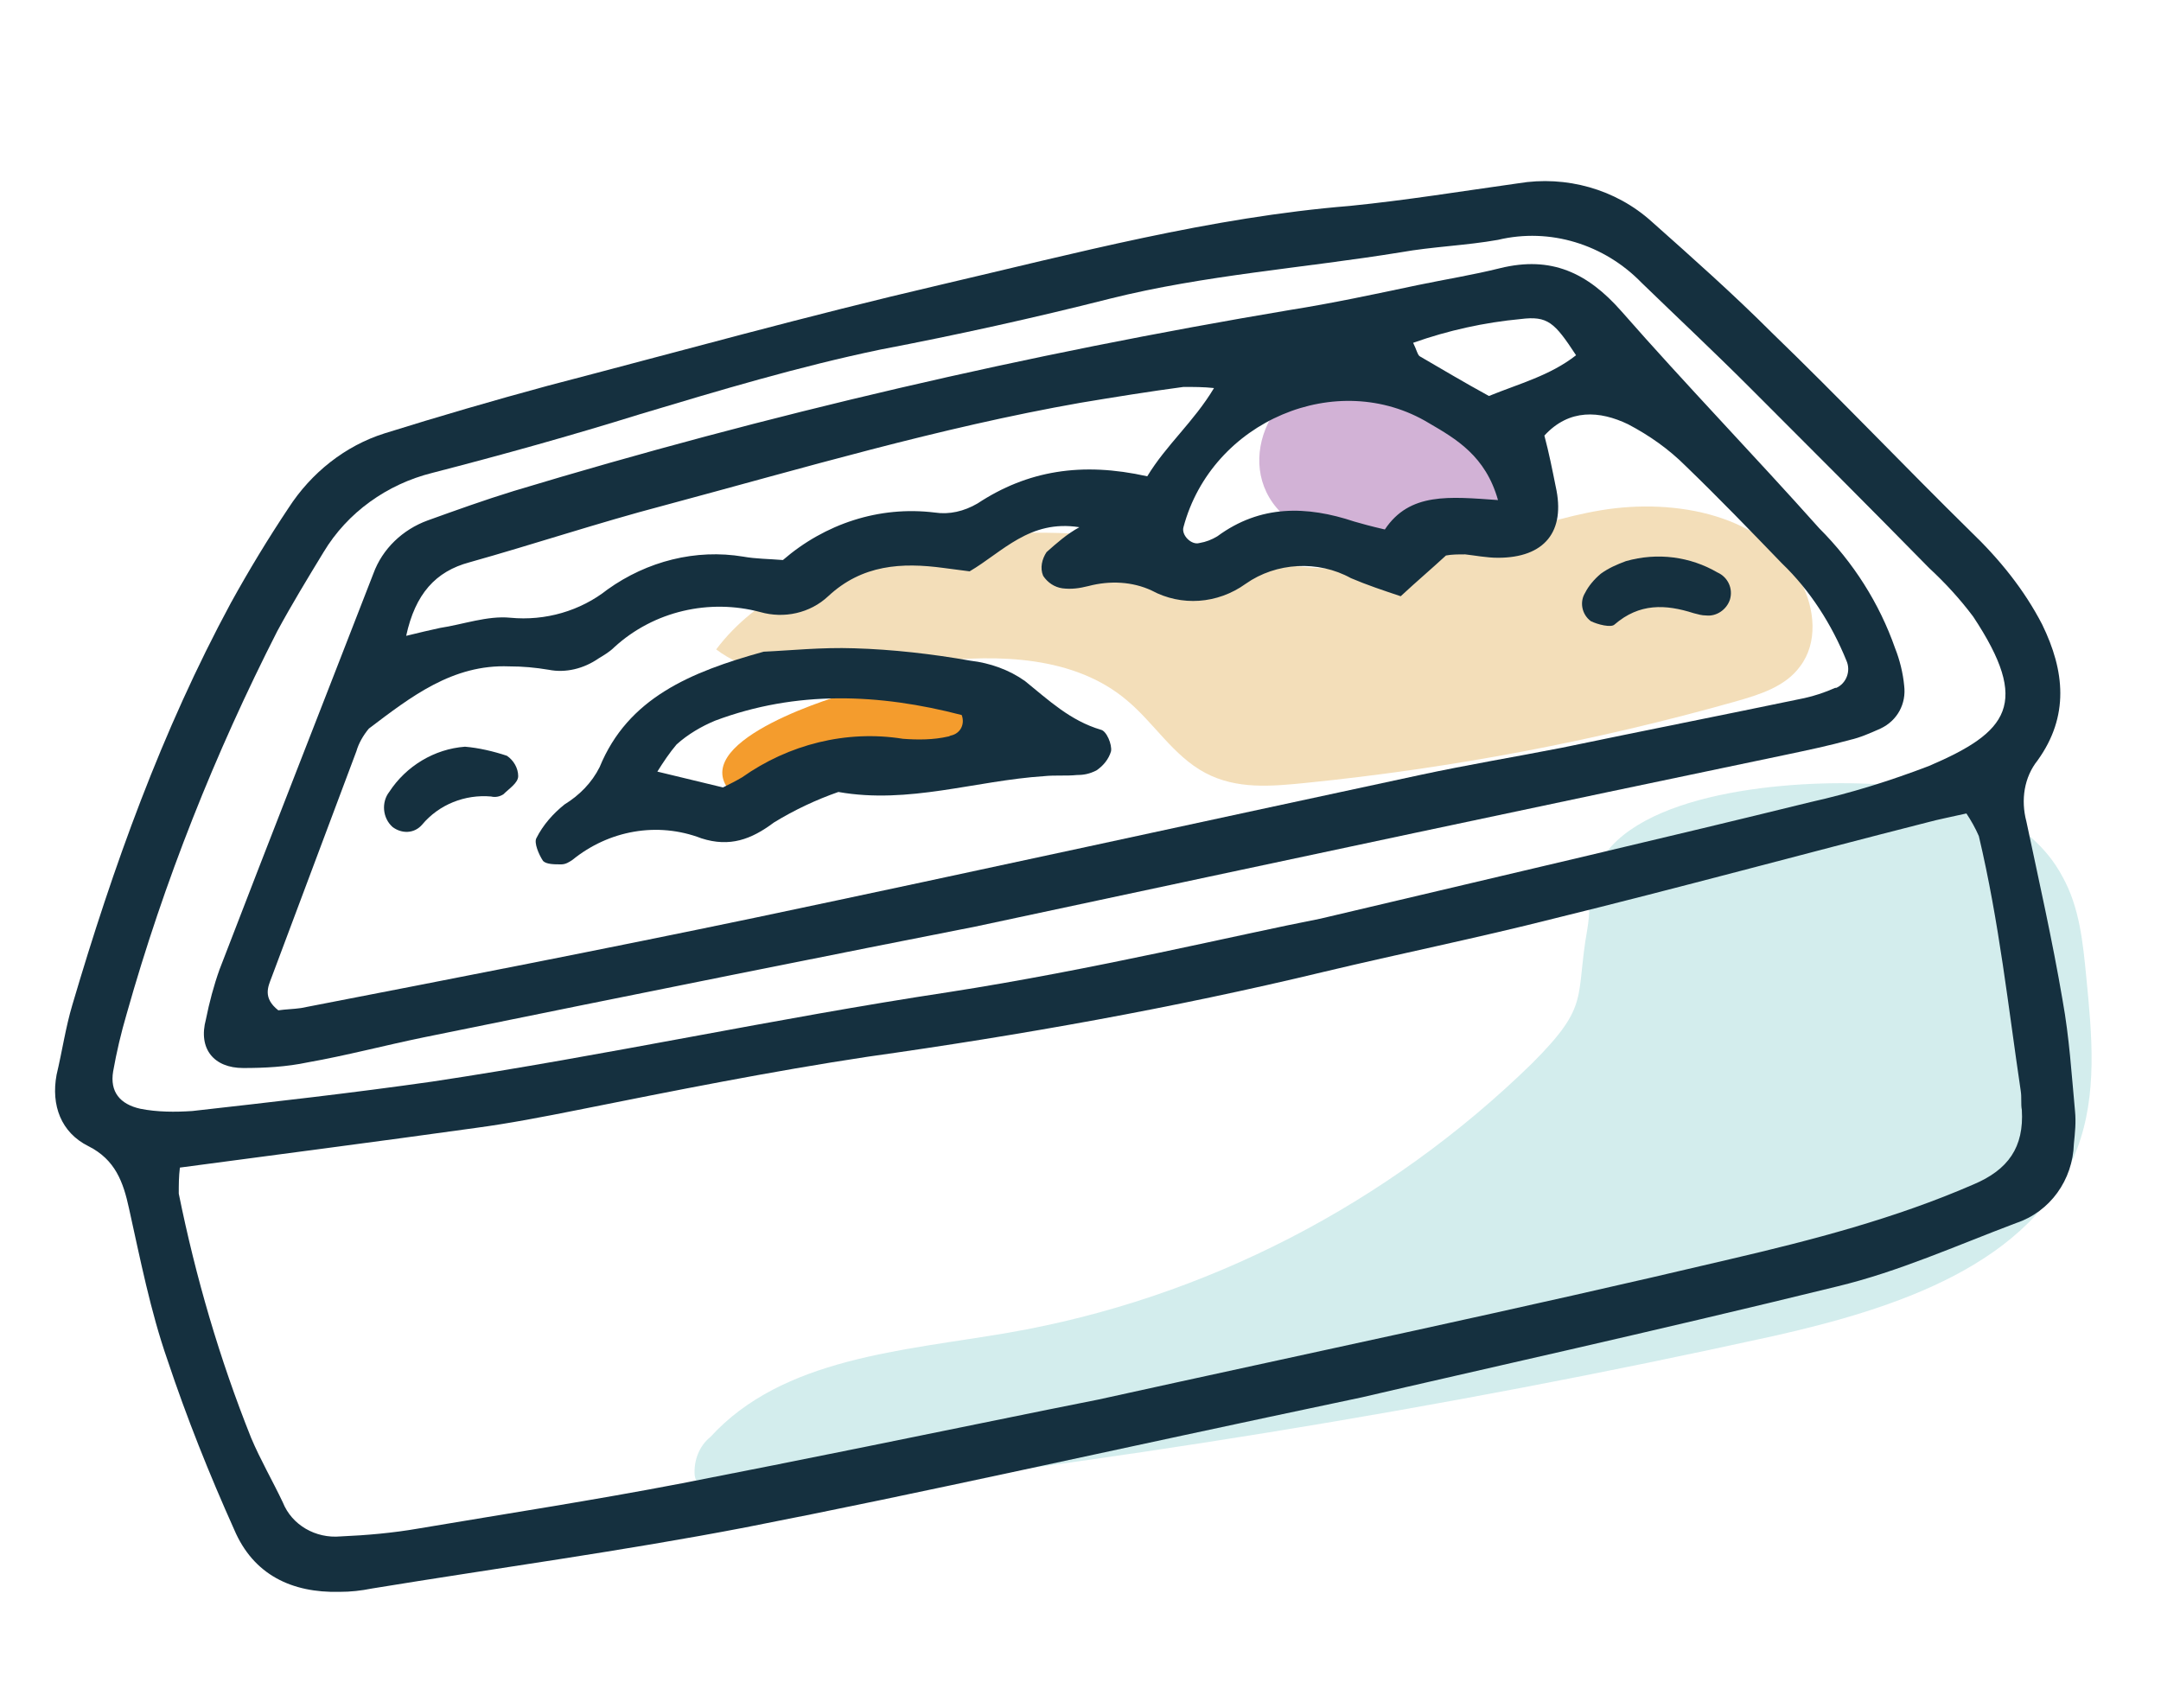
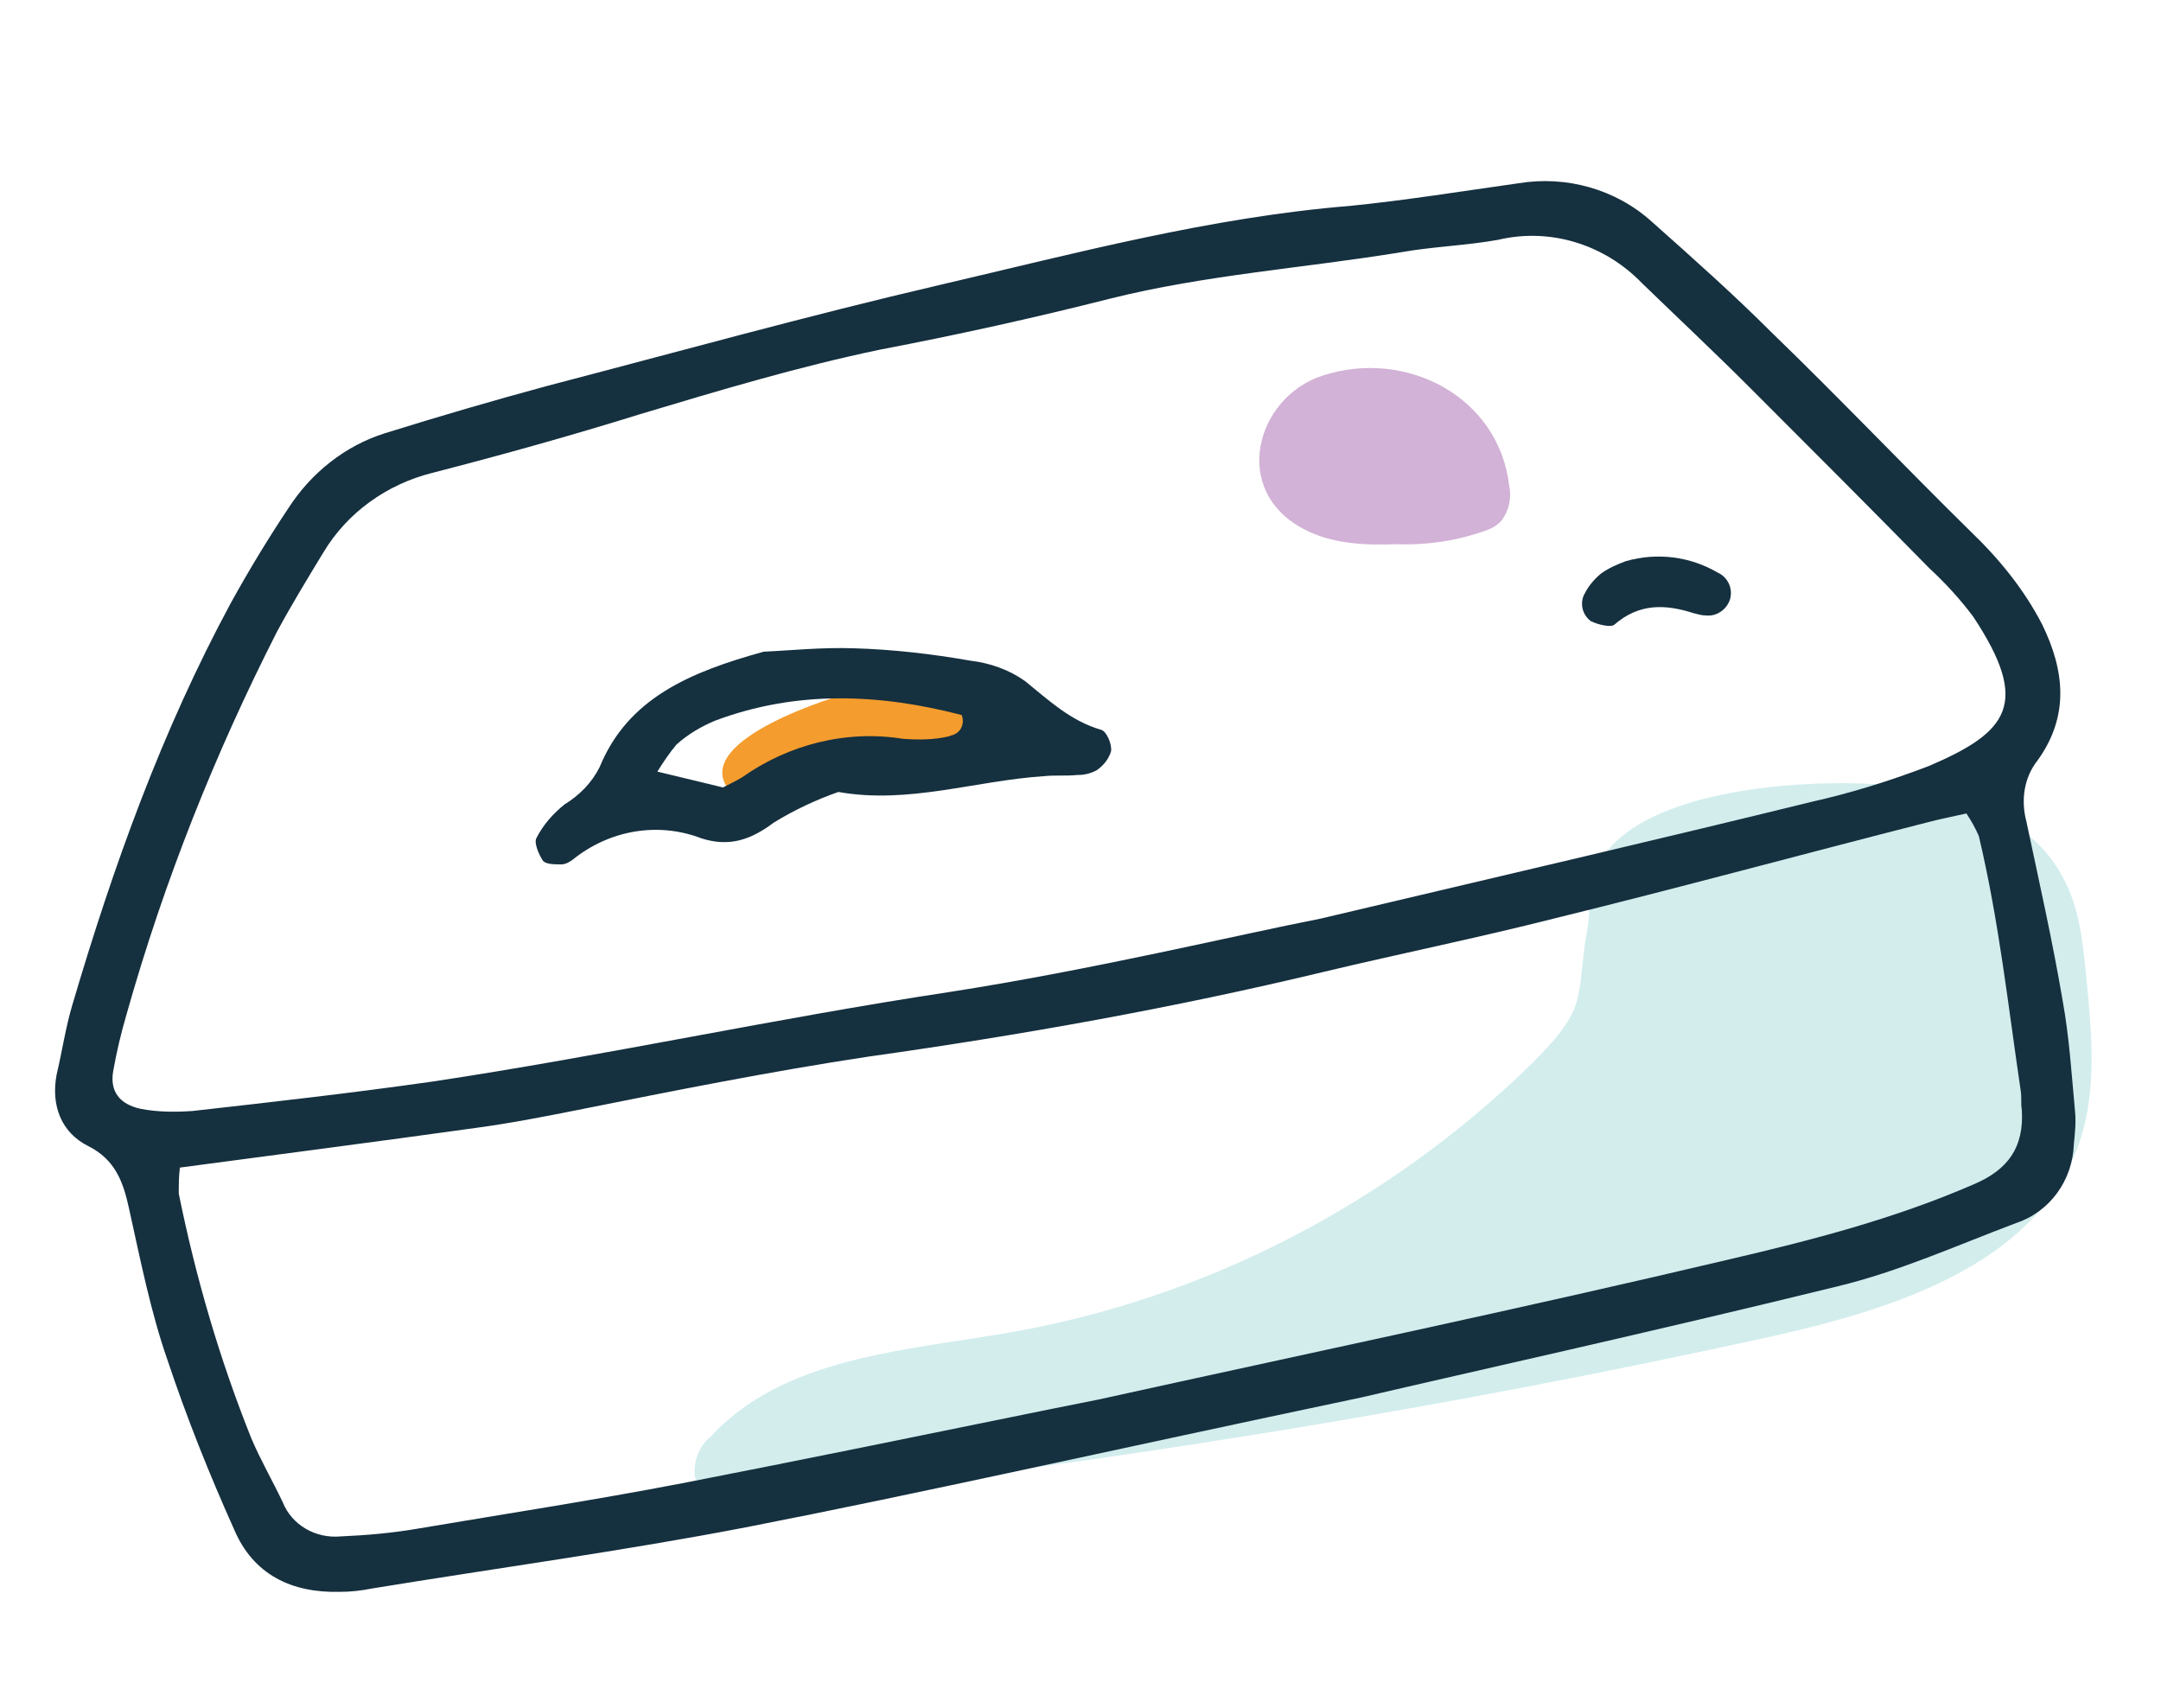
<svg xmlns="http://www.w3.org/2000/svg" version="1.1" id="レイヤー_1" x="0px" y="0px" viewBox="0 0 191 151" style="enable-background:new 0 0 191 151;" xml:space="preserve">
  <style type="text/css">
	.st0{fill:#D3EDED;}
	.st1{fill:#D2B2D6;}
	.st2{fill:#F49C2D;}
	.st3{fill:#F3DEB9;}
	.st4{fill:#15303F;}
</style>
  <path class="st0" d="M89.1,117.8c-9.3,1.6-19.9,2.2-26.3,9.2c-1,0.8-1.5,2.1-1.4,3.4c0.4,2.3,3.5,2.6,5.8,2.3  c30.1-3.3,60-8.1,89.5-14.6c10.7-2.4,23-6.3,26.9-16.6c1.8-4.8,1.3-10,0.8-15.1c-0.3-3.1-0.6-6.2-2.1-8.9c-2.8-5.3-9.3-7.6-15.3-8.1  c-6.6-0.6-20.5,0.1-25,5.9c-2.1,2.7-1.2,3.8-1.7,6.8c-1.1,6.2,0.3,6.7-4.9,11.9C122.7,106.4,106.5,114.8,89.1,117.8z" />
  <path class="st1" d="M115.3,46.8c2.5,1.3,5.4,1.4,8.1,1.3c2.7,0.1,5.4-0.3,7.9-1.2c0.6-0.2,1.1-0.5,1.5-1c0.6-0.9,0.8-1.9,0.6-2.9  c-0.9-8-9.2-12.2-16.5-9.8C111,35.1,108.7,43.4,115.3,46.8z" />
-   <path class="st2" d="M75.2,61.2c3.6-1.1,7.4-1.1,10.9,0.1c1.5,0.6,3.2,1.9,2.8,3.4c-0.3,1.2-1.7,1.7-2.9,2.1  c-4.1,1.2-17.1,3-20.9,3.7C59.9,66.1,72.3,62,75.2,61.2z" />
-   <path class="st3" d="M82.3,58.5c6-0.7,12.7-0.5,17.3,3.4c2.4,2,4.1,4.9,6.9,6.4s5.9,1.2,8.9,0.9c12.9-1.3,25.6-3.7,38-7.2  c2.1-0.6,4.4-1.3,5.7-3.1c1.6-2.1,1.3-5.1,0.1-7.4c-3.1-6-11.1-7.5-17.7-6.4s-12.8,4.3-19.5,5c-8.1,0.9-16.1-1.9-24.2-2.7  C87,46.2,70.2,48.2,63.3,57.4C68.3,61.2,76,59.2,82.3,58.5z" />
+   <path class="st2" d="M75.2,61.2c3.6-1.1,7.4-1.1,10.9,0.1c1.5,0.6,3.2,1.9,2.8,3.4c-0.3,1.2-1.7,1.7-2.9,2.1  c-4.1,1.2-17.1,3-20.9,3.7C59.9,66.1,72.3,62,75.2,61.2" />
  <g>
    <path class="st4" d="M7.8,101.3c2.4,1.2,3.1,3.2,3.6,5.5c1,4.5,1.9,9.1,3.4,13.4c1.7,5.1,3.7,10.1,5.9,15c1.7,4,5.1,5.6,9.3,5.5   c1,0,1.9-0.1,2.9-0.3c11-1.8,22.1-3.3,33-5.4c15.9-3.1,31.7-6.7,54.5-11.5c9.4-2.2,25.7-5.8,42-9.8c5.4-1.3,10.5-3.6,15.8-5.6   c3-1,5-3.8,5.1-7c0.1-1,0.2-1.9,0.1-2.9c-0.3-3.2-0.5-6.5-1.1-9.8c-0.9-5.3-2.1-10.6-3.2-15.8c-0.5-1.9-0.2-3.9,1-5.4   c2.8-3.9,2.4-7.9,0.4-12c-1.6-3.1-3.8-5.8-6.3-8.2c-5.9-5.8-11.6-11.8-17.6-17.6c-3.4-3.4-7-6.6-10.6-9.8   c-3.2-2.9-7.6-4.1-11.8-3.4c-5,0.7-9.9,1.5-14.9,2c-12.3,1-24.3,4.2-36.3,7c-11.6,2.7-23.1,5.9-34.6,8.9c-4.8,1.3-9.6,2.7-14.4,4.2   c-3.5,1.1-6.5,3.5-8.5,6.6c-1.8,2.7-3.5,5.5-5.1,8.4C14.3,64.6,10,76.6,6.4,88.8c-0.6,2-0.9,4.1-1.4,6.2   C4.5,97.7,5.4,100.1,7.8,101.3z M178.6,96.4c0.1,0.6,0,1.2,0.1,1.7c0.2,3.3-1.2,5.3-4.3,6.6c-6.9,3-14.2,4.9-21.5,6.6   c-18.6,4.4-37.2,8.3-55.8,12.4c-1.5,0.3-3,0.6-4.5,0.9c-10.8,2.2-21.5,4.4-32.3,6.5c-7.8,1.5-15.6,2.7-23.3,4   c-2.3,0.4-4.6,0.6-6.9,0.7c-2.2,0.2-4.3-1-5.1-3c-0.9-1.9-2-3.8-2.8-5.7c-2.8-7-4.9-14.2-6.4-21.6c0-0.8,0-1.5,0.1-2.3   c9-1.2,17.5-2.3,26.1-3.5c3-0.4,6.1-1,9.1-1.6c8.5-1.7,17-3.4,25.6-4.7c13.5-1.9,27-4.3,40.3-7.5c6.7-1.6,13.6-3,20.3-4.7   c11-2.7,22-5.7,33-8.5c1.1-0.3,2.2-0.5,3.5-0.8c0.4,0.6,0.8,1.3,1.1,2C176.7,81.5,177.5,89,178.6,96.4z M10,94.7   c0.3-1.7,0.7-3.4,1.2-5.1c3.3-11.7,7.8-23,13.3-33.8c1.3-2.4,2.7-4.7,4.1-7c2.1-3.5,5.6-6,9.6-7c6.2-1.6,12.3-3.3,18.4-5.2   c7-2.1,14-4.2,21.2-5.7c6.8-1.3,13.6-2.8,20.3-4.5c8.4-2.1,17.1-2.7,25.7-4.1c2.8-0.5,5.8-0.6,8.6-1.1c4.6-1.1,9.4,0.4,12.7,3.8   c3.2,3.1,6.4,6.1,9.5,9.2c5.3,5.3,10.6,10.6,15.9,16c1.4,1.3,2.7,2.7,3.9,4.3c5.1,7.7,3.1,10.2-3.9,13.2c-3.4,1.3-6.9,2.4-10.5,3.2   c-12.6,3.1-25.1,6-43.3,10.3c-7.2,1.4-20,4.5-32.9,6.5c-15.2,2.3-30.3,5.6-45.6,7.9c-7,1-14.1,1.8-21.2,2.6   c-1.5,0.1-3.1,0.1-4.6-0.2C10.6,97.6,9.7,96.5,10,94.7z" />
-     <path class="st4" d="M21.5,94.4c1.9,0,3.8-0.1,5.7-0.5c3.4-0.6,6.8-1.5,10.2-2.2c19.1-3.9,38.1-7.7,48.8-9.8   c29.5-6.3,50.6-10.8,71.7-15.2c1.9-0.4,3.8-0.8,5.6-1.3c0.9-0.2,1.8-0.6,2.7-1c1.5-0.7,2.3-2.2,2.1-3.8c-0.1-1.1-0.4-2.3-0.8-3.3   c-1.4-4-3.7-7.6-6.7-10.6C155,40.2,149,34,143.3,27.5c-3-3.4-6.2-4.9-10.7-3.8c-2.4,0.6-4.9,1-7.3,1.5c-3.8,0.8-7.5,1.6-11.3,2.2   c-23.2,3.9-46.1,9.2-68.6,16c-2.6,0.8-5.1,1.7-7.6,2.6c-2.2,0.8-4,2.5-4.8,4.7c-4.5,11.6-9.1,23.3-13.6,35   c-0.5,1.4-0.9,2.9-1.2,4.4C17.5,92.7,18.9,94.4,21.5,94.4z M134.4,28.2c2.4-0.3,3,0.3,4.9,3.2c-2.3,1.8-5,2.5-7.7,3.6   c-2.2-1.2-4.2-2.4-6.1-3.5c-0.2-0.1-0.3-0.6-0.6-1.2C128,29.2,131.2,28.5,134.4,28.2L134.4,28.2z M126.3,37.4   c2.4,1.4,5,2.9,6.1,6.8c-4.3-0.3-7.8-0.7-10,2.6c-1.3-0.3-2-0.5-2.7-0.7c-4.2-1.4-8.3-1.5-12.1,1.3c-0.5,0.3-1,0.5-1.6,0.6   c-0.7,0.2-1.6-0.7-1.4-1.4C107.1,37.2,118.2,32.5,126.3,37.4L126.3,37.4z M41.5,49.7c5.7-1.6,11.4-3.5,17.1-5   c12.3-3.3,24.4-6.9,36.9-9.1c3-0.5,6.1-1,9.1-1.4c0.9,0,1.8,0,2.7,0.1c-1.8,3-4.2,5-5.9,7.8c-5.8-1.3-10.6-0.5-15,2.4   c-1.2,0.7-2.5,1-3.8,0.8c-4.9-0.6-9.7,1-13.4,4.2c-1.2-0.1-2.4-0.1-3.5-0.3c-4.2-0.7-8.5,0.4-12,2.9c-2.4,1.9-5.5,2.8-8.6,2.5   c-2-0.2-4.2,0.6-6.2,0.9c-0.9,0.2-1.8,0.4-3,0.7C36.7,52.5,38.5,50.5,41.5,49.7z M24,86.4c2.5-6.7,5-13.3,7.5-20   c0.2-0.7,0.6-1.4,1.1-2c3.7-2.8,7.4-5.7,12.4-5.5c1.2,0,2.3,0.1,3.5,0.3c1.5,0.3,3.1-0.1,4.4-1c0.5-0.3,1-0.6,1.4-1   c3.5-3.2,8.4-4.3,12.9-3.1c2.1,0.6,4.4,0.1,6-1.4c3-2.8,6.5-3,10.2-2.5l2.3,0.3c2.9-1.7,5.3-4.6,9.7-3.9c-1.1,0.6-2,1.4-2.9,2.2   c-0.4,0.6-0.6,1.4-0.3,2.1c0.4,0.6,1,1,1.7,1.1c0.8,0.1,1.5,0,2.3-0.2c1.9-0.5,3.9-0.4,5.6,0.4c2.6,1.4,5.8,1.2,8.3-0.6   c2.7-1.9,6.4-2.1,9.3-0.5c1.4,0.6,2.9,1.1,4.4,1.6c1.4-1.3,2.7-2.4,4-3.6c0.5-0.1,1.1-0.1,1.7-0.1c0.9,0.1,1.9,0.3,2.9,0.3   c4.1,0,6-2.3,5.1-6.3c-0.3-1.5-0.6-3-1-4.5c2.2-2.4,4.9-2.2,7.4-1c1.9,1,3.6,2.2,5.1,3.7c2.9,2.8,5.7,5.7,8.5,8.6   c2.5,2.4,4.4,5.4,5.7,8.6c0.4,0.9,0,2-0.9,2.4c0,0-0.1,0-0.1,0c-0.9,0.4-1.8,0.7-2.7,0.9c-7.2,1.5-14.3,2.9-21.5,4.4   c-4.1,0.8-8.3,1.5-12.5,2.4c-19.6,4.2-39.2,8.5-58.7,12.6c-13.4,2.8-26.8,5.4-40.2,8c-0.7,0.1-1.3,0.1-2,0.2   C23.2,88.2,23.7,87.2,24,86.4z" />
    <path class="st4" d="M49.6,76.4c0.4,0,0.7-0.2,1-0.4c3.2-2.6,7.5-3.4,11.4-1.9c2.5,0.8,4.4,0.1,6.4-1.4c1.8-1.1,3.7-2,5.7-2.7   c6.2,1.1,12.1-1,18.2-1.4c1-0.1,1.9,0,2.9-0.1c0.6,0,1.1-0.1,1.7-0.4c0.6-0.4,1.1-1,1.3-1.7c0.1-0.6-0.4-1.8-0.9-1.9   c-2.7-0.8-4.6-2.6-6.7-4.3c-1.4-1-3.1-1.6-4.8-1.8c-3.4-0.6-6.9-1-10.3-1.1c-2.9-0.1-5.7,0.2-8,0.3C61,59.4,55.5,61.7,53,67.8   c-0.7,1.4-1.8,2.5-3.1,3.3c-1,0.8-1.9,1.8-2.5,3c-0.2,0.4,0.2,1.4,0.6,2C48.3,76.4,49,76.4,49.6,76.4z M59.8,65.8   c1-0.9,2.2-1.6,3.4-2.1c7.2-2.7,14.5-2.4,21.8-0.5c0.3,0.8-0.1,1.6-0.9,1.8c-0.1,0-0.2,0.1-0.3,0.1c-1.3,0.3-2.7,0.3-4,0.2   c-5-0.8-10.1,0.5-14.2,3.4c-0.5,0.3-1.1,0.6-1.7,0.9l-5.8-1.4C58.6,67.4,59.2,66.5,59.8,65.8z" />
    <path class="st4" d="M142.7,55.2c2.2-1.9,4.5-1.8,7-1c0.4,0.1,0.7,0.2,1.1,0.2c0.9,0.1,1.8-0.5,2.1-1.4c0.3-1-0.2-2-1.1-2.4   c-2.4-1.4-5.3-1.8-8.1-1c-0.8,0.3-1.5,0.6-2.2,1.1c-0.6,0.5-1.1,1.1-1.4,1.7c-0.5,0.8-0.3,1.9,0.5,2.5c0,0,0,0,0,0   C141.2,55.2,142.4,55.5,142.7,55.2z" />
-     <path class="st4" d="M37.3,72.9c1.5-1.8,3.8-2.7,6.1-2.5c0.4,0.1,0.8,0,1.1-0.2c0.5-0.5,1.3-1,1.3-1.6c0-0.7-0.4-1.4-1-1.8   c-1.2-0.4-2.5-0.7-3.7-0.8c-2.7,0.2-5.2,1.7-6.7,4c-0.7,0.9-0.6,2.3,0.3,3.1C35.5,73.7,36.6,73.7,37.3,72.9z" />
  </g>
</svg>